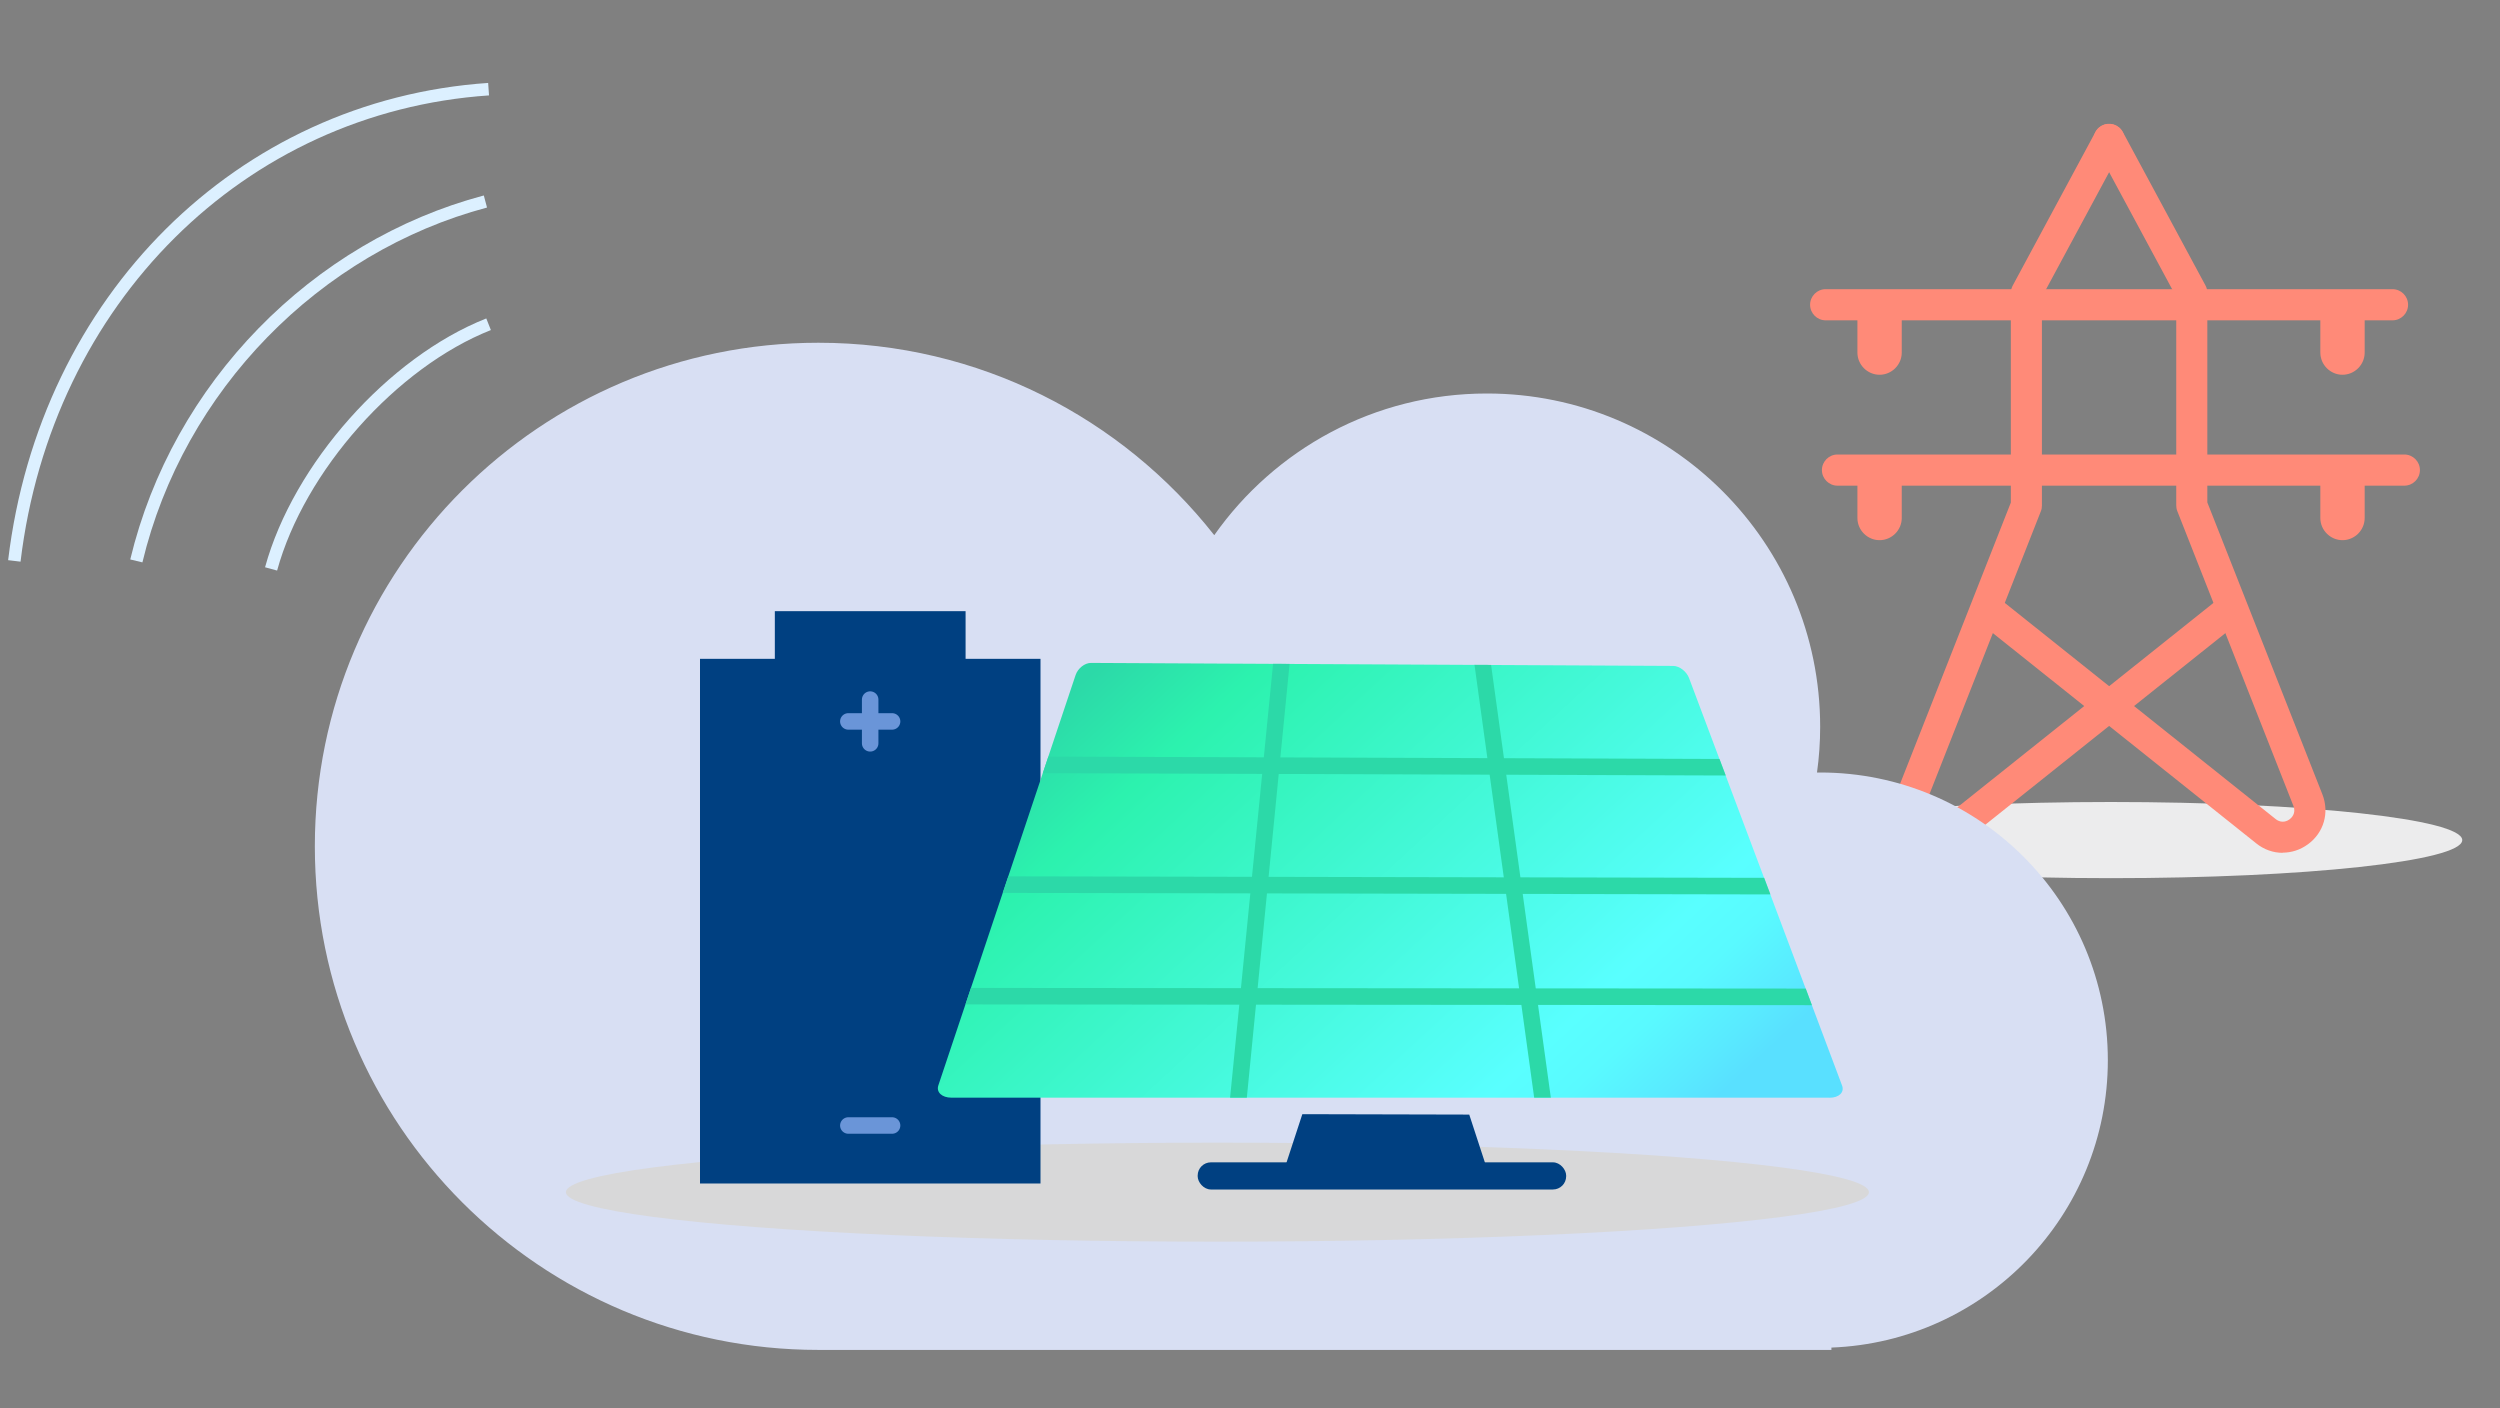
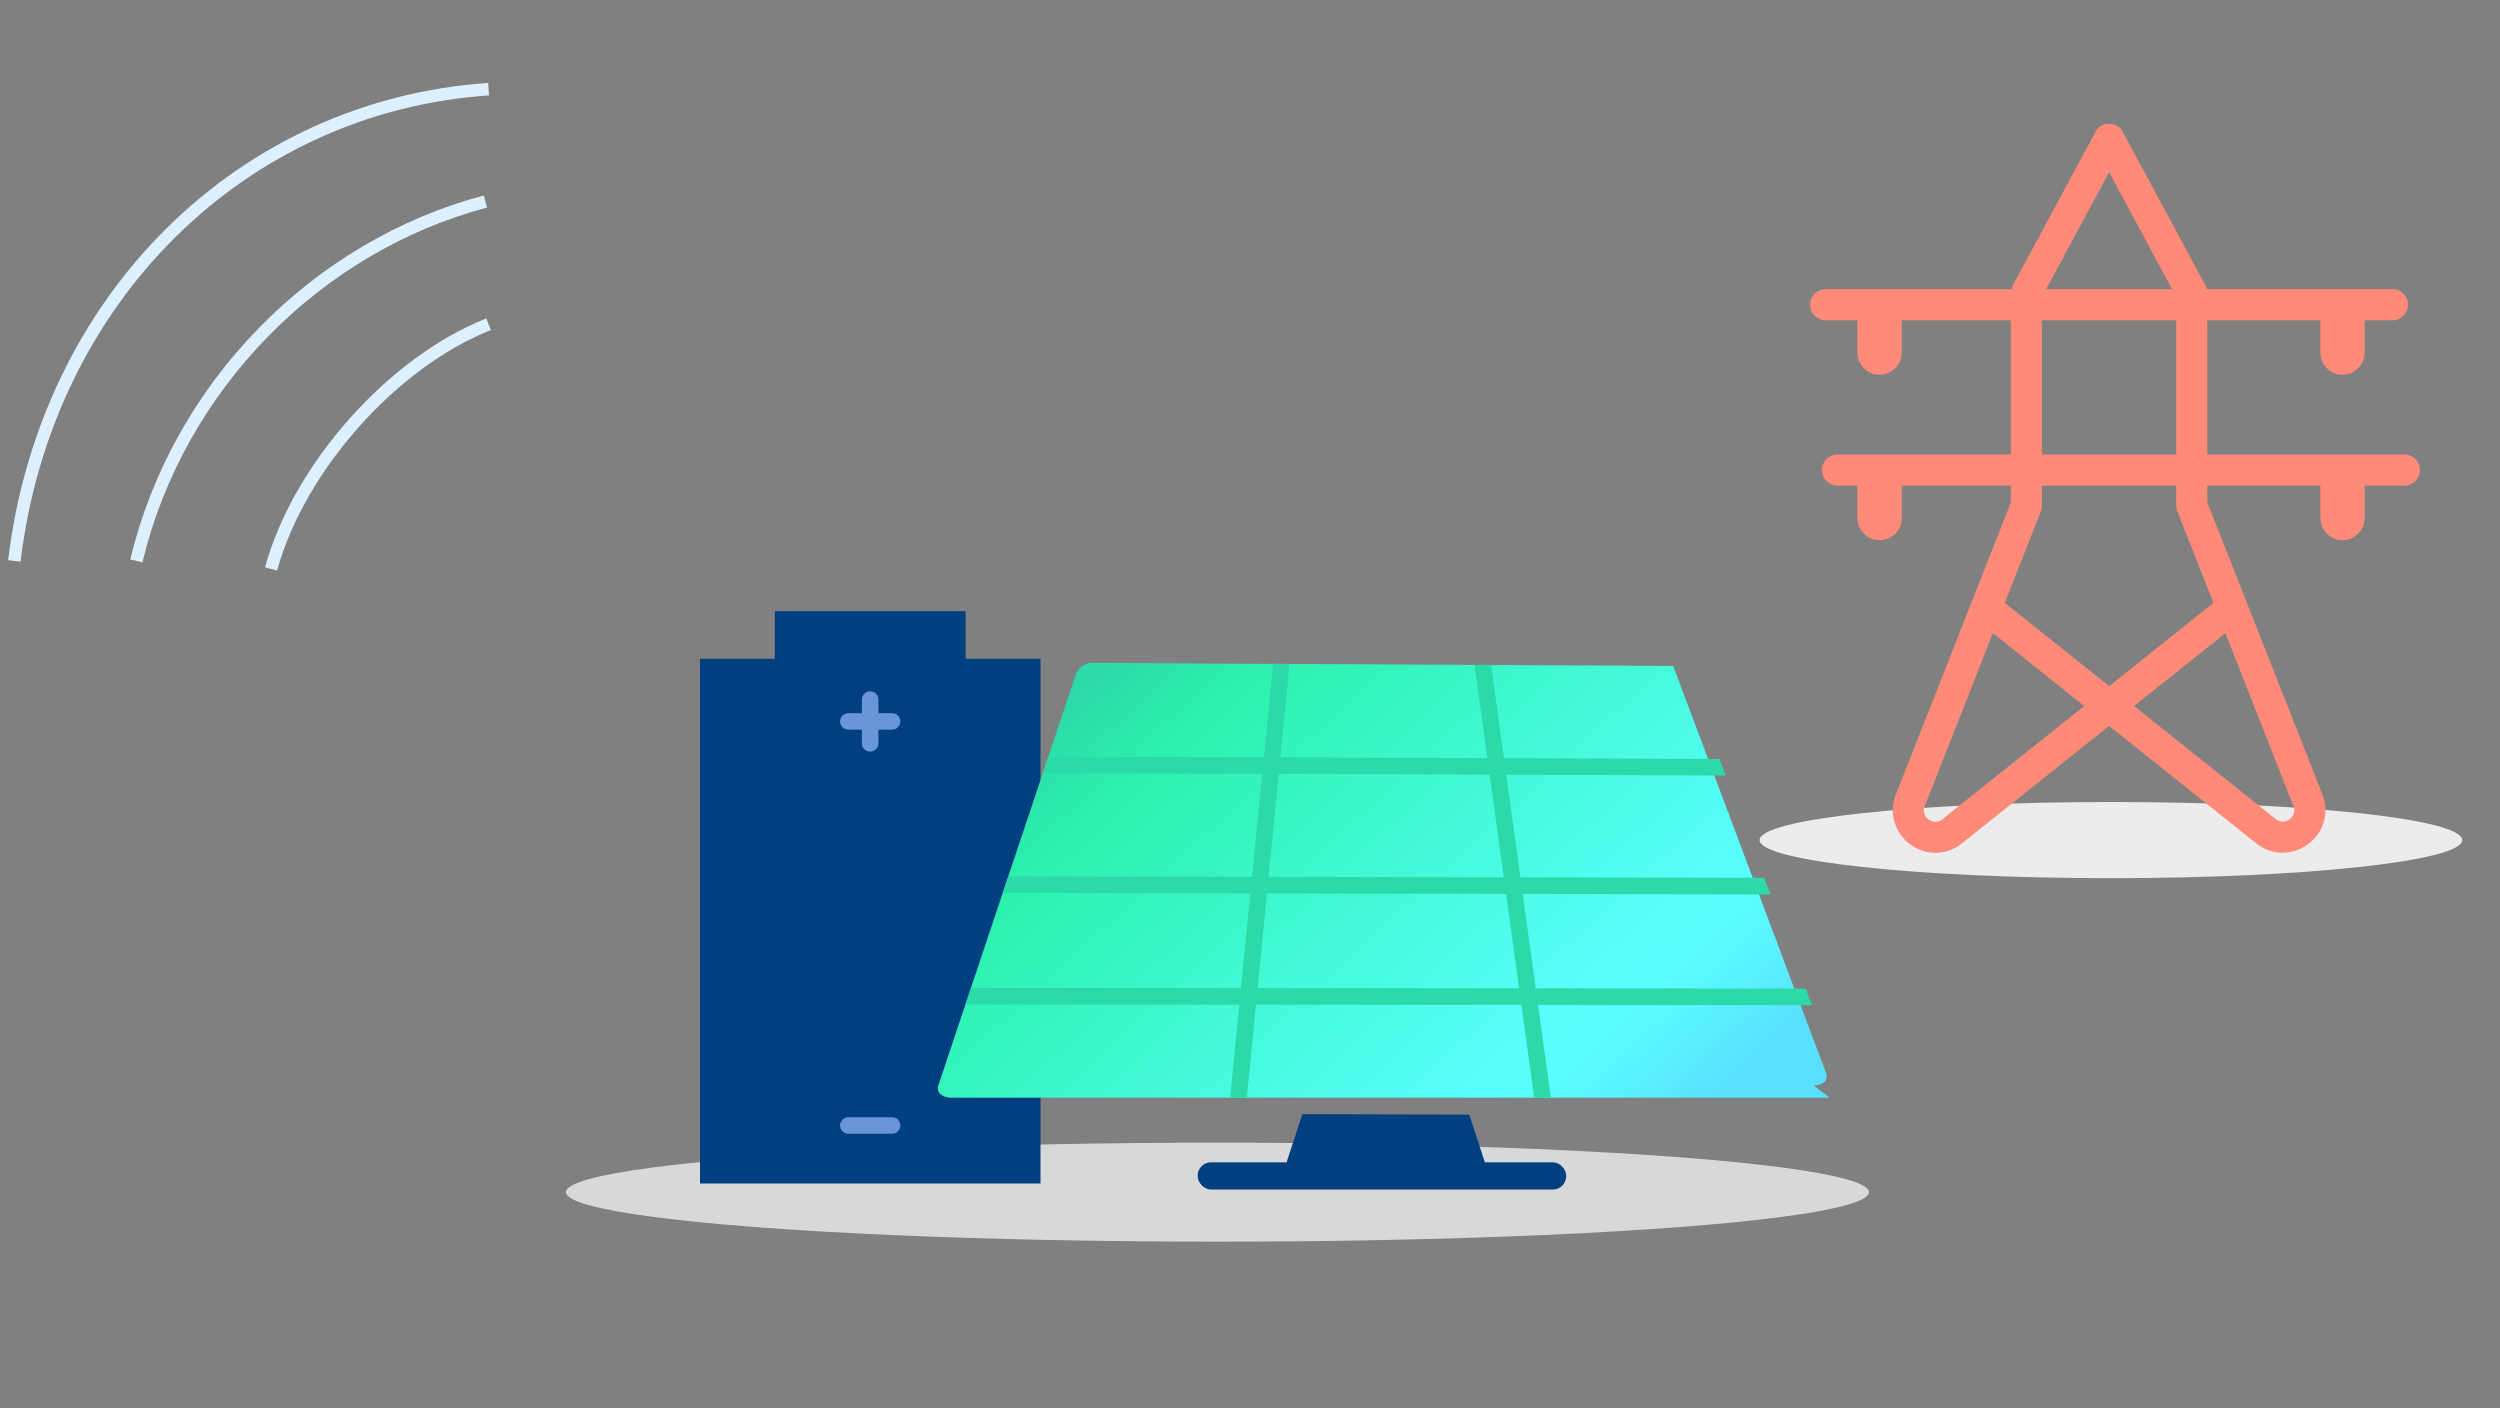
<svg xmlns="http://www.w3.org/2000/svg" width="300" height="169" viewBox="0 0 300 169">
  <rect x="0" y="0" width="300" height="169" fill="#808080" stroke="none" />
  <defs>
    <linearGradient id="New_Gradient_Swatch_2" x1="192.65" y1="144.02" x2="132.79" y2="79.11" gradientUnits="userSpaceOnUse">
      <stop offset="0" stop-color="#59e0ff" />
      <stop offset=".05" stop-color="#59eaff" />
      <stop offset=".14" stop-color="#59faff" />
      <stop offset=".21" stop-color="#59ffff" />
      <stop offset=".85" stop-color="#2cf2ae" />
      <stop offset="1" stop-color="#2cd9a8" />
    </linearGradient>
  </defs>
  <g style="isolation: isolate;">
    <g id="Art">
      <ellipse cx="253.31" cy="100.81" rx="42.16" ry="4.57" style="fill: #ececed;" />
      <g>
        <path d="M228.21,38.21v4.1c0,1.46-1.2,2.66-2.66,2.66h0c-1.46,0-2.66-1.2-2.66-2.66v-4.1" style="fill: #ff8a78;" />
        <path d="M283.76,38.21v4.1c0,1.46-1.2,2.66-2.66,2.66h0c-1.46,0-2.66-1.2-2.66-2.66v-4.1" style="fill: #ff8a78;" />
        <path d="M228.21,58.06v4.1c0,1.46-1.2,2.66-2.66,2.66h0c-1.46,0-2.66-1.2-2.66-2.66v-4.1" style="fill: #ff8a78;" />
        <path d="M283.76,58.06v4.1c0,1.46-1.2,2.66-2.66,2.66h0c-1.46,0-2.66-1.2-2.66-2.66v-4.1" style="fill: #ff8a78;" />
        <path d="M232.26,102.34c-1.05,0-2.11-.33-3.03-1.01-1.89-1.39-2.59-3.8-1.73-5.98l13.8-35.04v-25.15c0-.31,.08-.61,.22-.88l9.92-18.42c.49-.91,1.62-1.25,2.53-.76,.91,.49,1.25,1.62,.76,2.53l-9.7,18.01v25.04c0,.23-.04,.47-.13,.68l-13.93,35.37c-.36,.91,.26,1.46,.46,1.61,.2,.14,.91,.57,1.67-.04l32.99-26.33c.81-.64,1.98-.51,2.62,.29,.64,.81,.51,1.98-.29,2.62l-32.98,26.32c-.94,.76-2.06,1.14-3.19,1.14Z" style="fill: #ff8a78;" />
        <path d="M273.93,102.34c-1.13,0-2.25-.38-3.2-1.15l-32.97-26.32c-.81-.64-.94-1.82-.29-2.62,.64-.8,1.82-.93,2.62-.29l32.98,26.32c.77,.62,1.48,.19,1.68,.04,.2-.15,.82-.7,.46-1.61l-13.93-35.37c-.09-.22-.13-.45-.13-.68v-25.04l-9.7-18.01c-.49-.91-.15-2.04,.76-2.53,.91-.49,2.04-.15,2.53,.76l9.92,18.42c.15,.27,.22,.58,.22,.88v25.15l13.81,35.04c.86,2.19,.17,4.59-1.73,5.98-.91,.67-1.97,1.01-3.03,1.01Z" style="fill: #ff8a78;" />
        <path d="M287.1,38.44h-68.02c-1.03,0-1.87-.84-1.87-1.87s.84-1.87,1.87-1.87h68.02c1.03,0,1.87,.84,1.87,1.87s-.84,1.87-1.87,1.87Z" style="fill: #ff8a78;" />
        <path d="M288.52,58.28h-68.02c-1.03,0-1.87-.84-1.87-1.87s.84-1.87,1.87-1.87h68.02c1.03,0,1.87,.84,1.87,1.87s-.84,1.87-1.87,1.87Z" style="fill: #ff8a78;" />
      </g>
-       <path d="M252.94,127.22c0-19.07-15.46-34.52-34.52-34.52-.13,0-.26,0-.38,0,.25-1.79,.38-3.62,.38-5.48,0-22.09-17.91-40-40-40-13.53,0-25.47,6.72-32.71,17-11.06-14.06-28.22-23.09-47.5-23.09-33.37,0-60.43,27.05-60.43,60.43s27.05,60.43,60.43,60.43h121.56v-.28c18.44-.71,33.17-15.87,33.17-34.49Z" style="fill: #d8dff3;" />
      <ellipse cx="146.09" cy="143.06" rx="78.18" ry="5.94" style="fill: #d8d8d9; mix-blend-mode: multiply;" />
      <g>
        <rect x="84" y="79.06" width="40.86" height="62.96" style="fill: #004081;" />
        <rect x="92.98" y="73.34" width="22.89" height="7.7" style="fill: #004081;" />
        <line x1="104.42" y1="83.95" x2="104.42" y2="89.2" style="fill: none; stroke: #6a95d8; stroke-linecap: round; stroke-miterlimit: 10; stroke-width: 1.98px;" />
        <line x1="107.05" y1="86.57" x2="101.8" y2="86.57" style="fill: none; stroke: #6a95d8; stroke-linecap: round; stroke-miterlimit: 10; stroke-width: 1.98px;" />
        <line x1="107.05" y1="135.06" x2="101.8" y2="135.06" style="fill: none; stroke: #6a95d8; stroke-linecap: round; stroke-miterlimit: 10; stroke-width: 1.98px;" />
      </g>
      <g>
        <rect x="143.72" y="139.48" width="44.22" height="3.26" rx="1.59" ry="1.59" style="fill: #004081;" />
        <polygon points="178.28 139.78 154.29 139.78 156.28 133.7 176.31 133.75 178.28 139.78" style="fill: #004081;" />
        <g>
-           <path d="M219.55,131.72H114.17c-1.14,0-1.84-.66-1.57-1.47l16.47-49.24c.27-.81,1.1-1.47,1.86-1.46l69.85,.36c.75,0,1.61,.66,1.91,1.47l18.36,48.89c.3,.81-.37,1.46-1.51,1.46Z" style="fill: url(#New_Gradient_Swatch_2);" />
+           <path d="M219.55,131.72H114.17c-1.14,0-1.84-.66-1.57-1.47l16.47-49.24c.27-.81,1.1-1.47,1.86-1.46l69.85,.36l18.36,48.89c.3,.81-.37,1.46-1.51,1.46Z" style="fill: url(#New_Gradient_Swatch_2);" />
          <polygon points="147.61 131.72 152.77 79.66 154.75 79.67 149.62 131.72 147.61 131.72" style="fill: #2cd9a8;" />
          <polygon points="184.1 131.72 176.94 79.78 178.93 79.79 186.1 131.72 184.1 131.72" style="fill: #2cd9a8;" />
          <polygon points="207.09 93.06 206.78 93.06 125.14 92.78 125.81 90.79 206.34 91.08 207.09 93.06" style="fill: #2cd9a8;" />
          <polygon points="212.45 107.33 211.94 107.33 120.33 107.15 121 105.16 211.7 105.34 212.45 107.33" style="fill: #2cd9a8;" />
          <polygon points="217.43 120.62 216.72 120.62 115.86 120.53 116.52 118.55 216.69 118.63 217.43 120.62" style="fill: #2cd9a8;" />
        </g>
      </g>
      <path d="M32.53,68.27c3.34-12.19,14.57-24.8,26.1-29.36" style="fill: none; stroke: #dcf0ff; stroke-miterlimit: 10; stroke-width: 1.5px;" />
      <path d="M16.36,67.31c5.01-20.91,21.54-37.72,41.89-43.13" style="fill: none; stroke: #dcf0ff; stroke-miterlimit: 10; stroke-width: 1.5px;" />
      <path d="M1.72,67.31C5.49,35.95,28.89,12.73,58.63,10.7" style="fill: none; stroke: #dcf0ff; stroke-miterlimit: 10; stroke-width: 1.5px;" />
    </g>
  </g>
</svg>